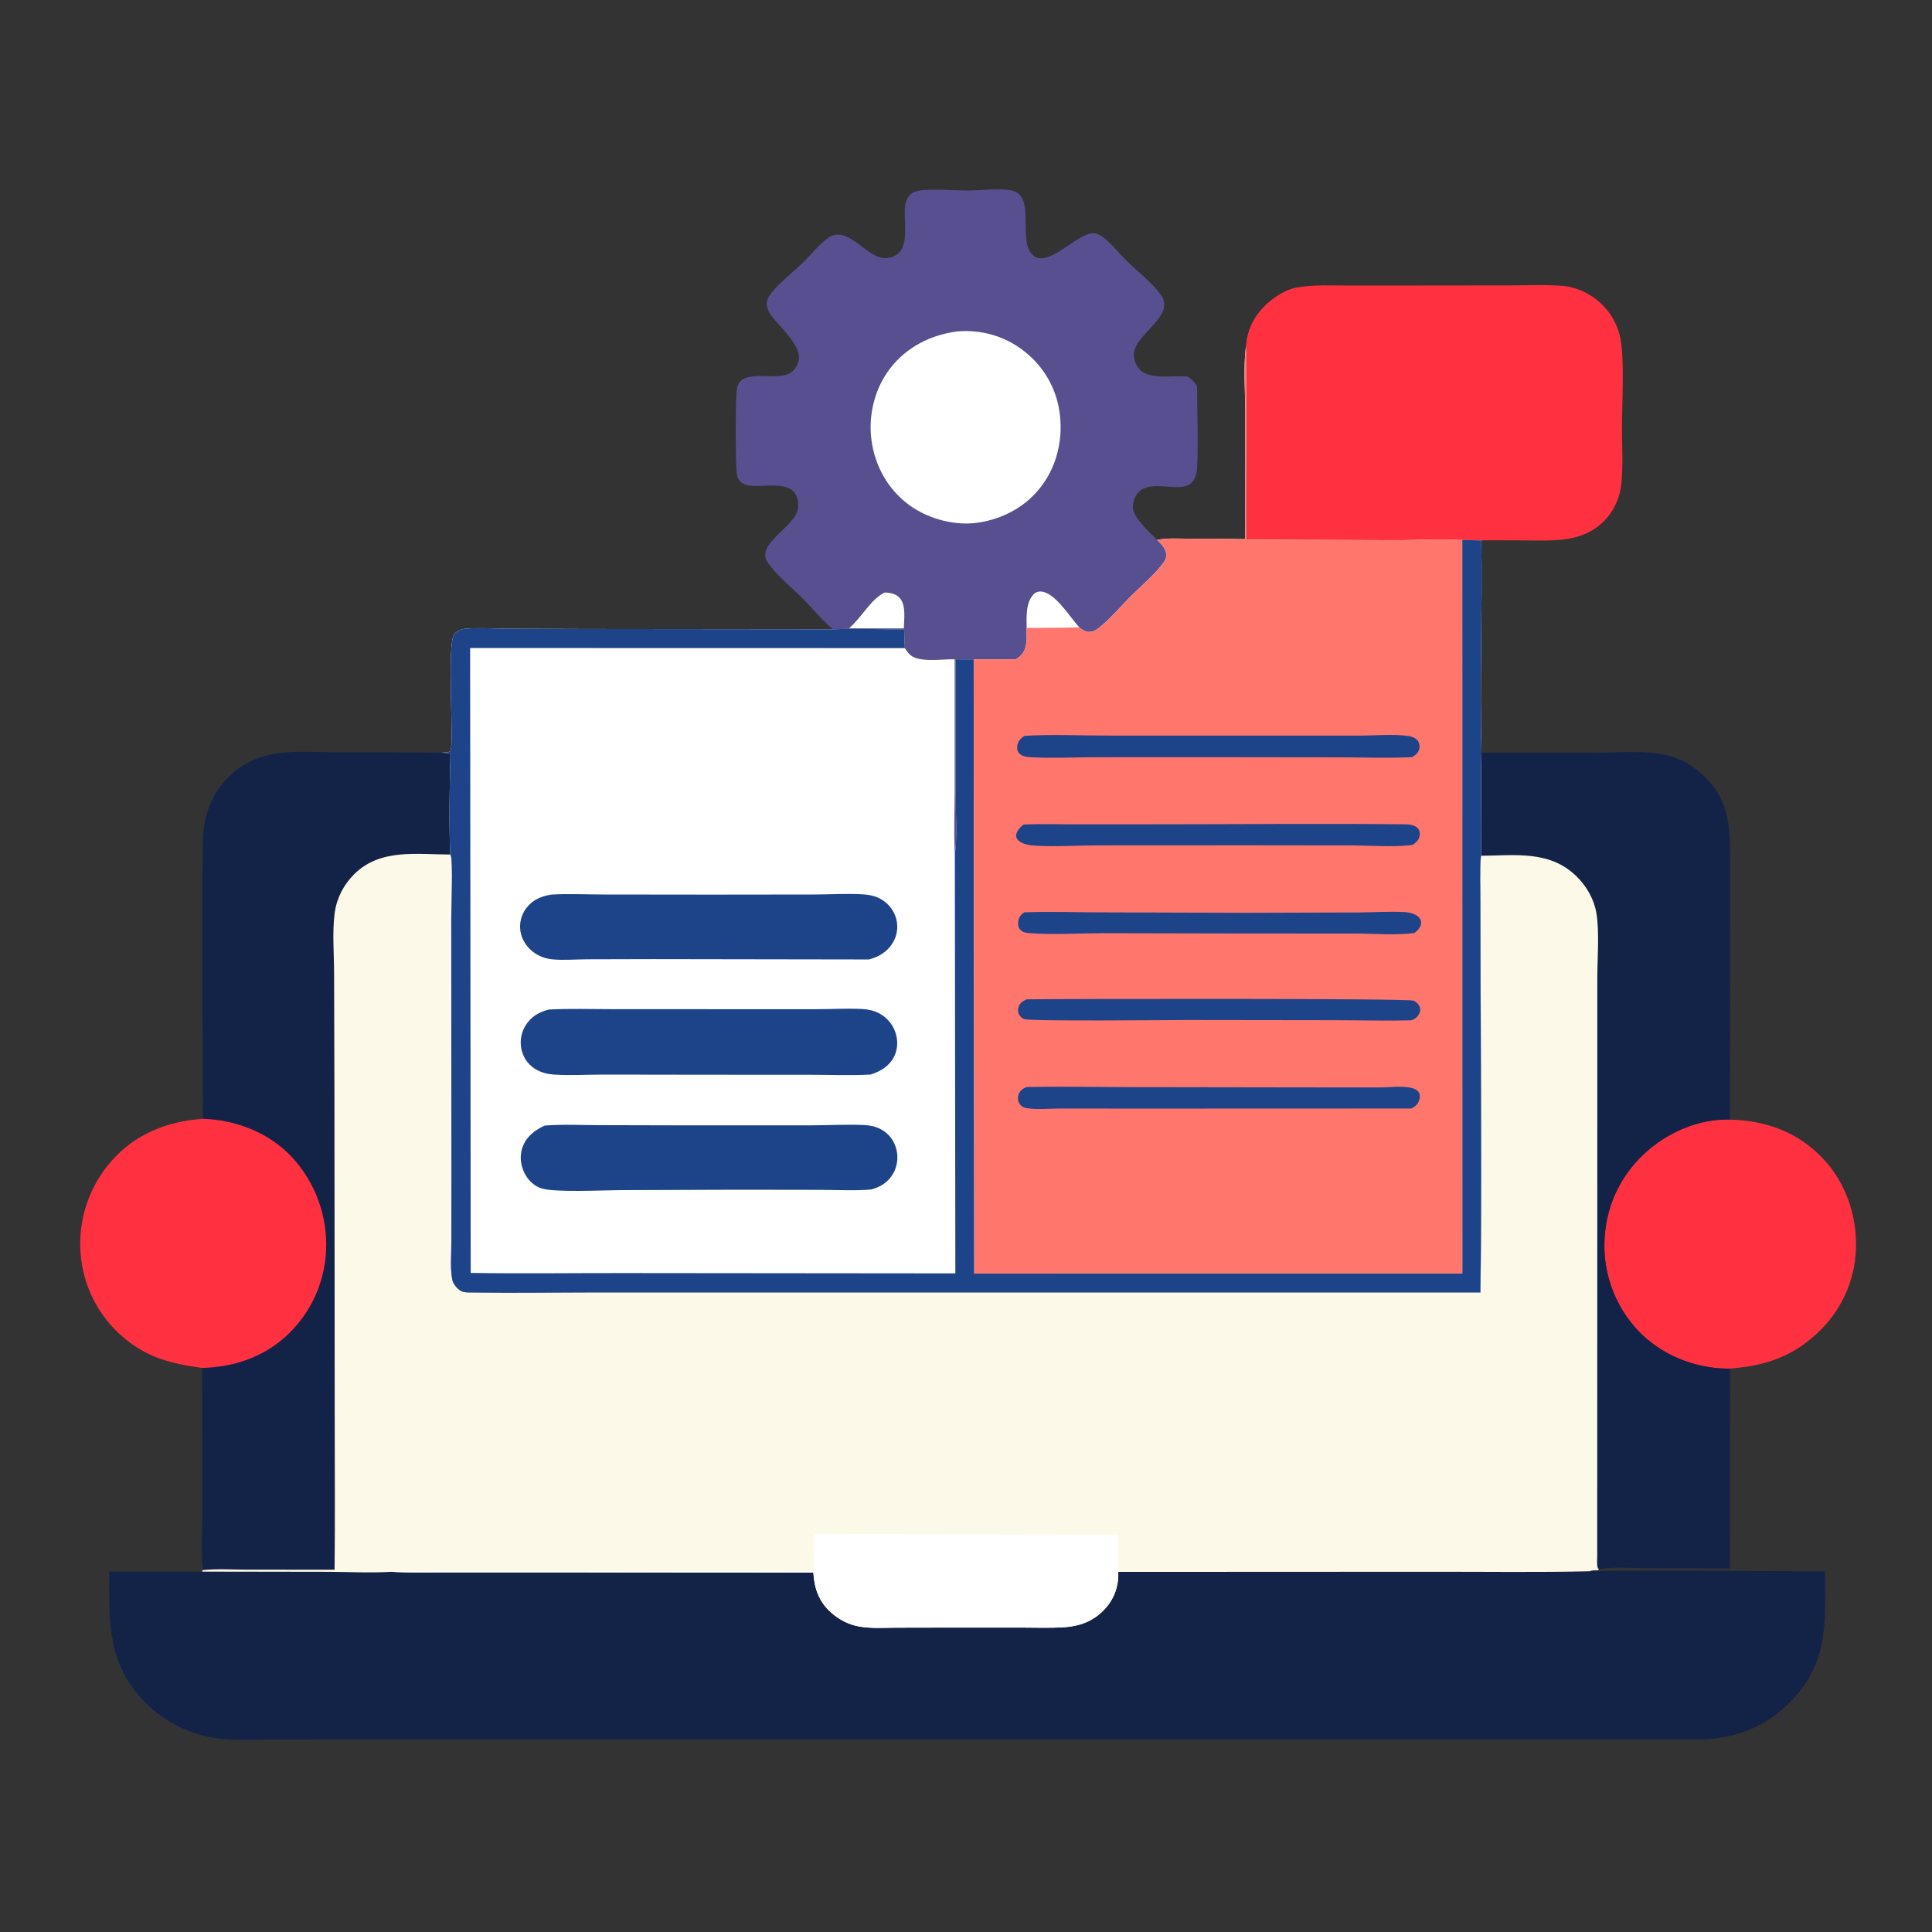
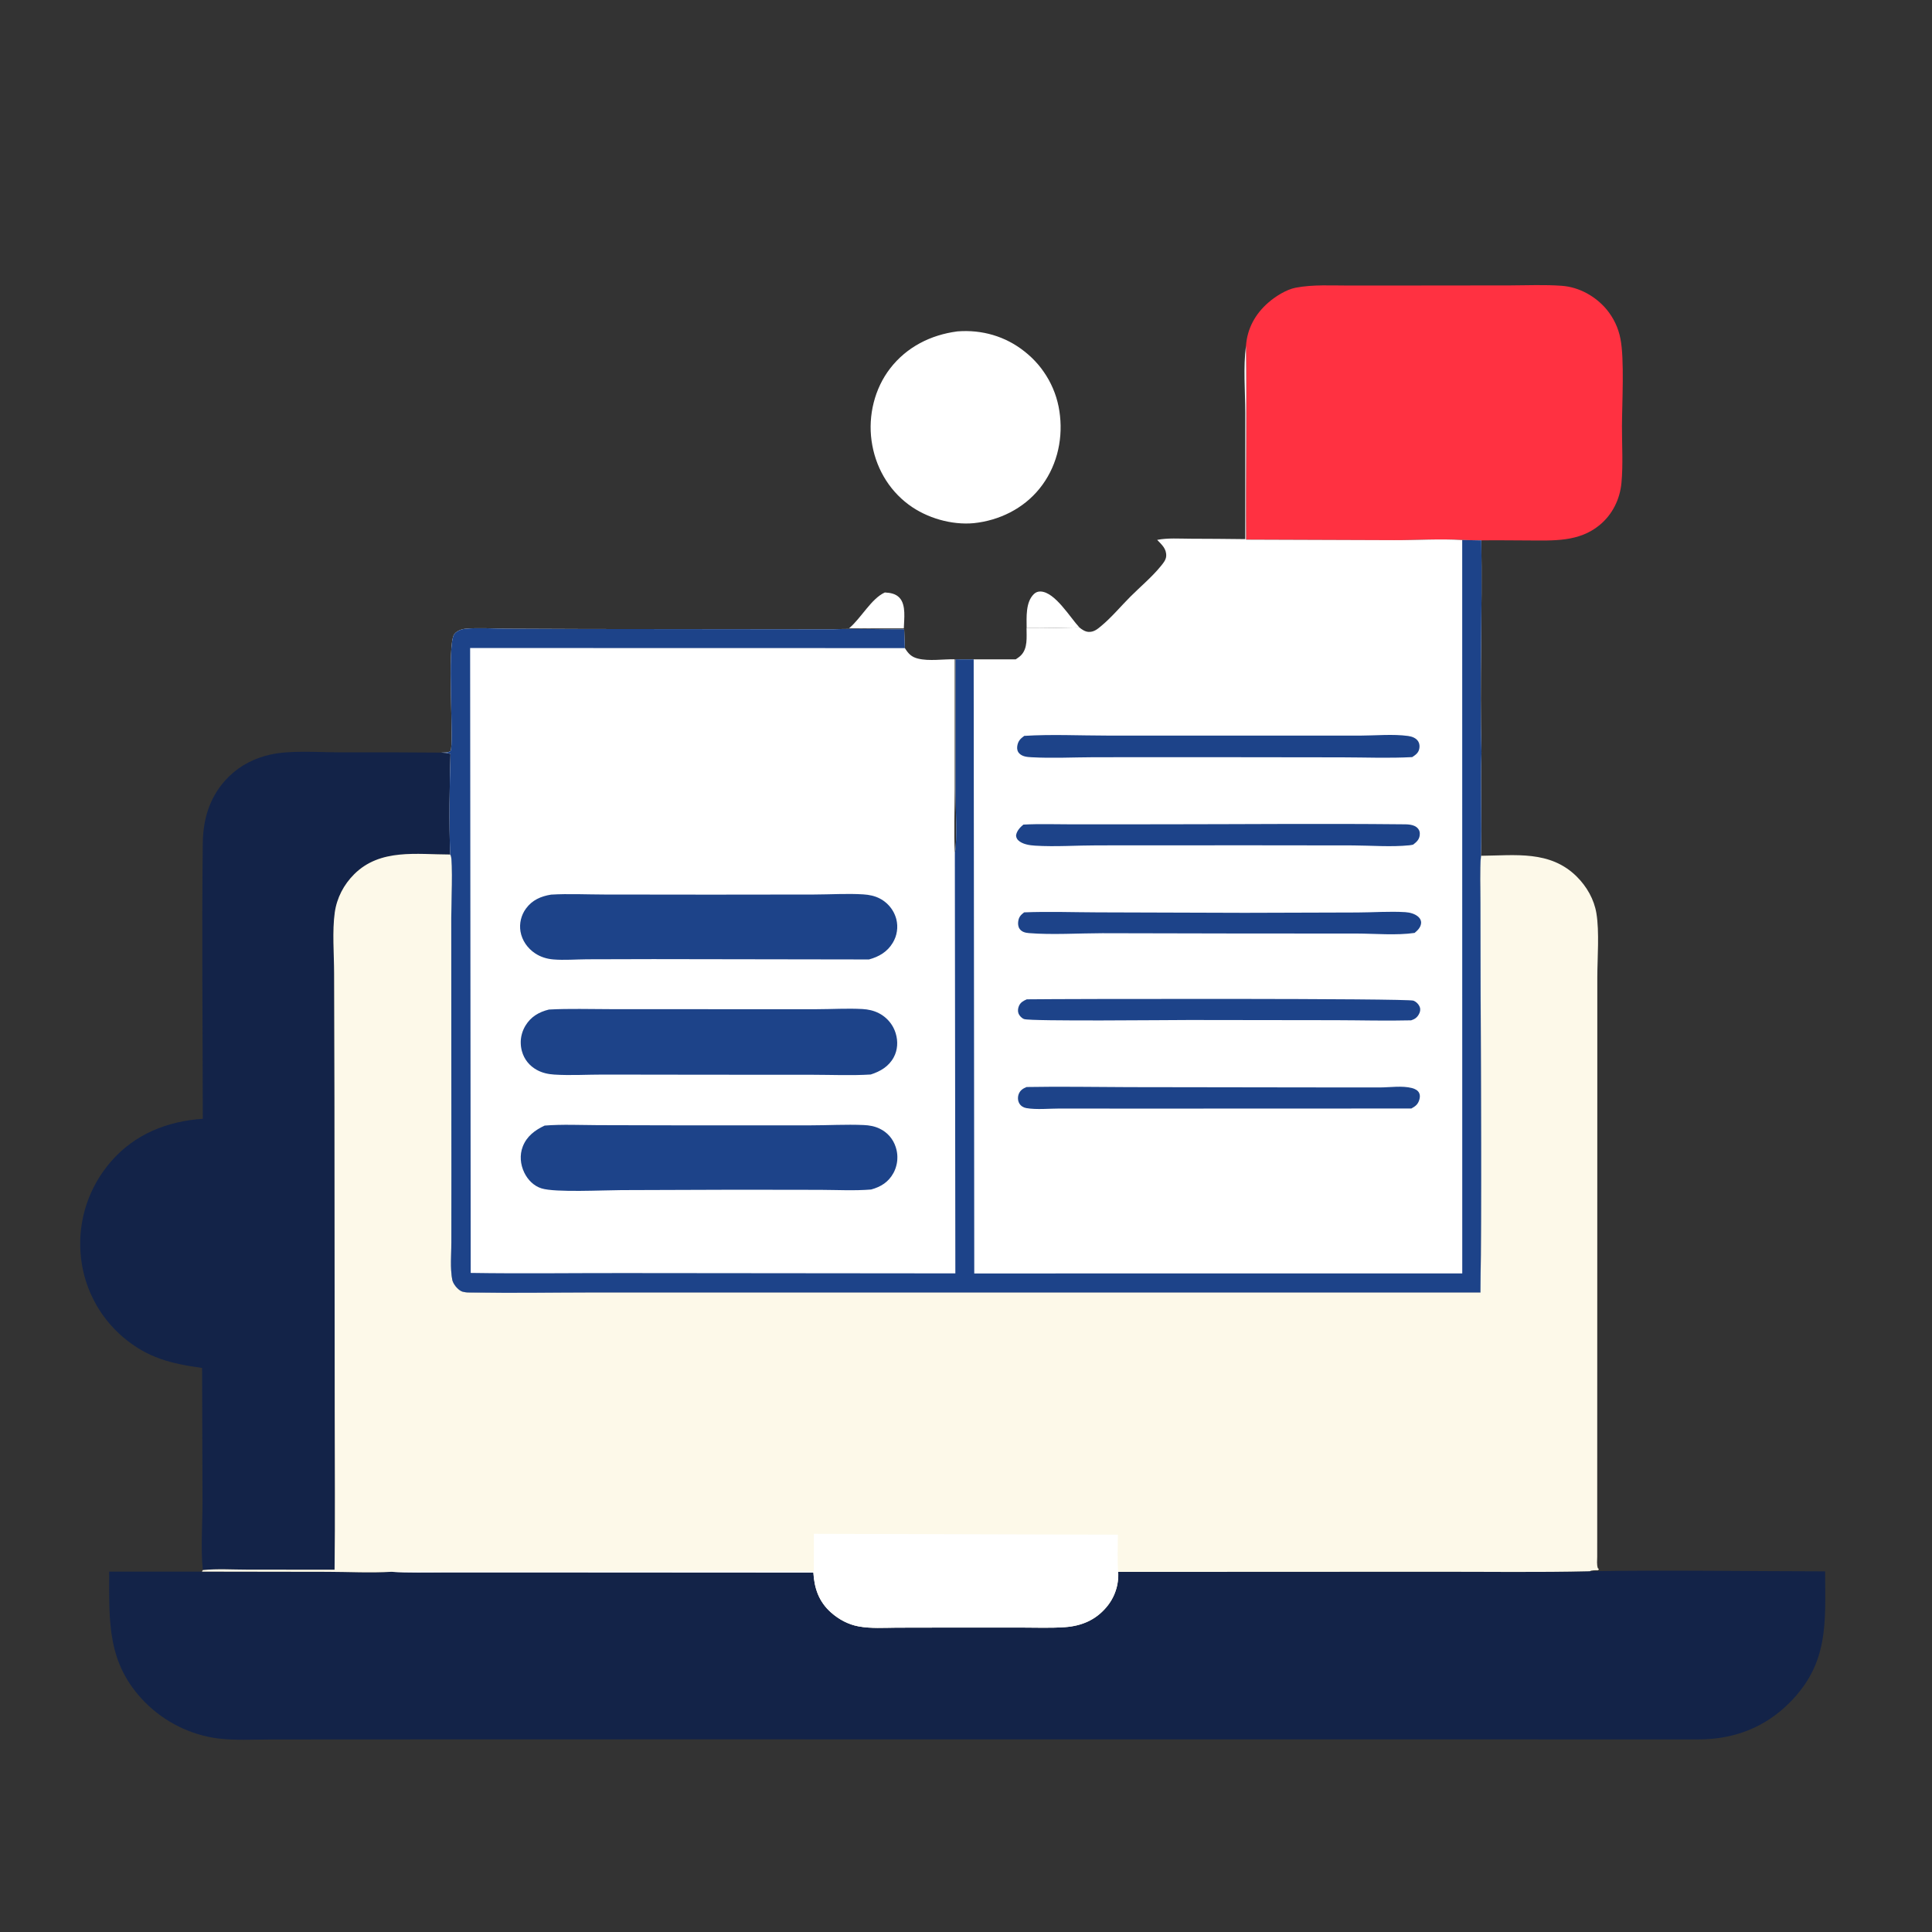
<svg xmlns="http://www.w3.org/2000/svg" width="80" height="80" viewBox="0 0 80 80" fill="none">
  <rect x="0" y="0" width="80" height="80" fill="#333333" stroke="none" />
  <g clip-path="url(#clip0_2062_5307)">
-     <path d="M71.634 46.359C73.146 46.404 74.451 46.876 75.503 47.992C76.434 48.981 76.896 50.359 76.852 51.708C76.849 51.791 76.844 51.874 76.837 51.956C76.831 52.039 76.822 52.121 76.81 52.204C76.799 52.286 76.786 52.368 76.771 52.45C76.756 52.531 76.739 52.612 76.72 52.693C76.701 52.774 76.679 52.854 76.656 52.934C76.633 53.013 76.608 53.093 76.581 53.171C76.553 53.249 76.524 53.327 76.493 53.404C76.462 53.481 76.429 53.557 76.394 53.633C76.359 53.708 76.323 53.782 76.284 53.856C76.246 53.929 76.205 54.002 76.163 54.073C76.121 54.145 76.077 54.215 76.031 54.284C75.986 54.353 75.938 54.422 75.889 54.489C75.84 54.555 75.789 54.621 75.737 54.685C75.684 54.75 75.63 54.813 75.575 54.874C75.519 54.936 75.462 54.996 75.404 55.055C75.345 55.114 75.285 55.171 75.224 55.227C74.163 56.209 73.049 56.556 71.639 56.67C71.599 56.671 71.558 56.672 71.517 56.672C70.147 56.656 68.778 56.096 67.83 55.1C67.773 55.039 67.717 54.977 67.663 54.913C67.608 54.849 67.556 54.785 67.505 54.718C67.454 54.652 67.404 54.585 67.356 54.517C67.308 54.448 67.262 54.378 67.218 54.307C67.174 54.237 67.131 54.165 67.09 54.092C67.049 54.019 67.01 53.945 66.973 53.87C66.935 53.796 66.9 53.72 66.866 53.644C66.833 53.567 66.801 53.49 66.771 53.412C66.741 53.334 66.713 53.255 66.688 53.175C66.662 53.096 66.638 53.016 66.615 52.935C66.594 52.855 66.573 52.773 66.555 52.692C66.537 52.61 66.521 52.528 66.507 52.446C66.493 52.364 66.481 52.281 66.471 52.198C66.461 52.115 66.453 52.032 66.447 51.949C66.441 51.865 66.437 51.782 66.435 51.698C66.433 51.615 66.433 51.531 66.435 51.447C66.471 50.035 67.04 48.758 68.07 47.787C69.011 46.901 70.332 46.32 71.634 46.359Z" fill="#FF3141" />
    <path d="M51.594 14.319C51.645 13.605 51.977 13.001 52.514 12.533C52.812 12.273 53.262 11.988 53.652 11.913C54.376 11.775 55.143 11.825 55.878 11.824L58.732 11.822L62.531 11.818C63.24 11.816 63.97 11.782 64.677 11.835C65.388 11.887 66.069 12.268 66.525 12.812C66.561 12.856 66.595 12.9 66.629 12.946C66.662 12.991 66.694 13.038 66.724 13.086C66.755 13.133 66.784 13.182 66.811 13.231C66.838 13.28 66.864 13.331 66.888 13.382C66.912 13.433 66.935 13.485 66.956 13.537C66.977 13.589 66.996 13.642 67.013 13.696C67.031 13.75 67.047 13.804 67.061 13.858C67.075 13.913 67.088 13.968 67.098 14.024C67.268 14.866 67.166 16.691 67.162 17.637C67.159 18.41 67.213 19.228 67.141 19.996C67.076 20.678 66.767 21.305 66.235 21.743C65.378 22.45 64.317 22.382 63.273 22.379C62.629 22.378 61.983 22.366 61.339 22.376L60.548 22.361C59.618 22.303 58.662 22.369 57.729 22.367L51.598 22.345C51.581 19.67 51.629 16.993 51.594 14.319Z" fill="#FF3141" />
-     <path d="M61.348 31.168L66.017 31.167C66.939 31.167 68.148 31.059 69.027 31.274C69.635 31.423 70.152 31.729 70.596 32.167C71.672 33.229 71.643 34.41 71.643 35.822L71.635 46.359C70.333 46.32 69.011 46.901 68.07 47.787C67.04 48.758 66.471 50.035 66.436 51.447C66.433 51.531 66.433 51.615 66.435 51.698C66.437 51.782 66.441 51.865 66.447 51.949C66.453 52.032 66.461 52.115 66.471 52.198C66.481 52.281 66.493 52.364 66.507 52.446C66.521 52.528 66.537 52.61 66.556 52.692C66.574 52.774 66.594 52.855 66.616 52.935C66.638 53.016 66.662 53.096 66.688 53.175C66.714 53.255 66.742 53.334 66.772 53.412C66.801 53.49 66.833 53.567 66.867 53.644C66.9 53.72 66.936 53.796 66.973 53.87C67.01 53.945 67.049 54.019 67.09 54.092C67.131 54.165 67.174 54.237 67.218 54.307C67.263 54.378 67.309 54.448 67.357 54.517C67.404 54.585 67.454 54.652 67.505 54.718C67.556 54.785 67.609 54.849 67.663 54.913C67.717 54.977 67.773 55.039 67.83 55.1C68.778 56.096 70.148 56.656 71.517 56.672C71.558 56.672 71.599 56.671 71.64 56.67L71.63 64.945L68.103 64.935C67.494 64.934 66.806 64.871 66.209 64.977L66.163 64.935C66.112 64.779 66.136 64.615 66.137 64.452L66.141 45.648L66.141 40.476C66.143 39.672 66.231 38.585 66.104 37.819C66.008 37.24 65.704 36.709 65.29 36.298C64.188 35.202 62.745 35.422 61.324 35.436C61.372 34.015 61.299 32.589 61.348 31.168Z" fill="#132348" />
    <path d="M8.398 46.327C8.395 42.52 8.351 38.708 8.397 34.902C8.41 33.842 8.725 32.88 9.503 32.132C9.971 31.681 10.563 31.386 11.194 31.246C12.035 31.058 13.148 31.152 14.018 31.152C15.434 31.148 16.849 31.152 18.264 31.164C18.392 31.172 18.537 31.168 18.656 31.221C18.616 32.6 18.596 34.005 18.642 35.384C17.258 35.383 15.744 35.127 14.668 36.197C14.231 36.632 13.946 37.179 13.86 37.791C13.753 38.554 13.832 39.512 13.835 40.3L13.848 45.501L13.859 58.586C13.859 60.723 13.879 62.862 13.853 64.999L10.243 64.996C9.638 64.996 8.999 64.953 8.398 65.014C8.308 64.122 8.385 63.113 8.385 62.212L8.369 56.644C7.094 56.468 6.111 56.232 5.097 55.37C5.033 55.316 4.971 55.26 4.91 55.203C4.848 55.145 4.789 55.086 4.731 55.025C4.673 54.965 4.616 54.903 4.561 54.84C4.506 54.776 4.452 54.712 4.401 54.646C4.349 54.58 4.299 54.512 4.25 54.444C4.202 54.375 4.155 54.306 4.11 54.235C4.065 54.164 4.022 54.092 3.98 54.019C3.939 53.946 3.899 53.872 3.862 53.797C3.824 53.722 3.788 53.647 3.754 53.57C3.72 53.493 3.688 53.416 3.658 53.337C3.628 53.259 3.6 53.18 3.574 53.1C3.547 53.02 3.523 52.94 3.501 52.859C3.479 52.778 3.459 52.697 3.441 52.615C3.423 52.533 3.407 52.45 3.393 52.368C3.379 52.285 3.367 52.202 3.357 52.118C3.347 52.035 3.339 51.952 3.334 51.868C3.327 51.783 3.323 51.698 3.322 51.613C3.32 51.528 3.32 51.443 3.322 51.358C3.325 51.273 3.329 51.188 3.335 51.103C3.342 51.018 3.351 50.933 3.361 50.849C3.372 50.764 3.385 50.68 3.4 50.596C3.414 50.513 3.431 50.429 3.45 50.346C3.469 50.263 3.49 50.181 3.513 50.099C3.536 50.017 3.561 49.935 3.588 49.855C3.615 49.774 3.644 49.694 3.675 49.615C3.706 49.535 3.739 49.457 3.774 49.379C3.809 49.302 3.846 49.225 3.885 49.149C3.923 49.073 3.964 48.998 4.006 48.925C4.048 48.851 4.093 48.778 4.139 48.706C4.185 48.635 4.232 48.564 4.282 48.495C4.331 48.426 4.382 48.358 4.435 48.291C4.488 48.224 4.542 48.159 4.598 48.094C5.58 46.961 6.924 46.426 8.398 46.327Z" fill="#132348" />
-     <path d="M8.398 46.327C9.775 46.371 11.138 46.899 12.091 47.917C12.15 47.981 12.208 48.047 12.265 48.115C12.321 48.182 12.376 48.251 12.428 48.321C12.481 48.391 12.533 48.462 12.582 48.534C12.631 48.607 12.679 48.681 12.725 48.755C12.771 48.83 12.814 48.906 12.856 48.983C12.898 49.06 12.938 49.138 12.977 49.217C13.015 49.297 13.051 49.376 13.085 49.457C13.119 49.538 13.152 49.62 13.182 49.702C13.212 49.784 13.24 49.867 13.266 49.951C13.292 50.035 13.316 50.12 13.338 50.204C13.36 50.289 13.38 50.375 13.398 50.461C13.415 50.547 13.431 50.633 13.444 50.72C13.458 50.807 13.469 50.894 13.478 50.981C13.487 51.068 13.494 51.156 13.499 51.243C13.504 51.331 13.506 51.419 13.507 51.506C13.507 51.594 13.506 51.682 13.502 51.769C13.498 51.853 13.493 51.937 13.485 52.021C13.477 52.105 13.468 52.188 13.456 52.271C13.444 52.354 13.431 52.437 13.415 52.52C13.399 52.602 13.381 52.684 13.361 52.766C13.341 52.848 13.319 52.929 13.296 53.009C13.272 53.09 13.246 53.17 13.218 53.249C13.19 53.328 13.161 53.407 13.129 53.485C13.097 53.562 13.063 53.639 13.028 53.716C12.992 53.792 12.955 53.867 12.916 53.941C12.877 54.016 12.836 54.089 12.793 54.161C12.75 54.233 12.706 54.305 12.659 54.375C12.613 54.445 12.565 54.514 12.515 54.581C12.465 54.649 12.414 54.716 12.361 54.781C12.308 54.846 12.253 54.91 12.197 54.972C12.141 55.035 12.083 55.096 12.024 55.156C11.965 55.215 11.904 55.273 11.842 55.33C10.873 56.213 9.661 56.607 8.369 56.644C7.094 56.468 6.111 56.232 5.097 55.37C5.033 55.316 4.971 55.26 4.91 55.203C4.848 55.145 4.789 55.086 4.731 55.025C4.673 54.965 4.616 54.903 4.561 54.84C4.506 54.776 4.452 54.712 4.401 54.646C4.349 54.58 4.299 54.512 4.25 54.444C4.202 54.375 4.155 54.306 4.11 54.235C4.065 54.164 4.022 54.092 3.98 54.019C3.939 53.946 3.899 53.872 3.862 53.797C3.824 53.722 3.788 53.646 3.754 53.57C3.72 53.493 3.688 53.415 3.658 53.337C3.628 53.259 3.6 53.18 3.574 53.1C3.547 53.02 3.523 52.94 3.501 52.859C3.479 52.778 3.459 52.697 3.441 52.615C3.423 52.533 3.407 52.45 3.393 52.368C3.379 52.285 3.367 52.202 3.357 52.118C3.347 52.035 3.339 51.952 3.334 51.868C3.327 51.783 3.323 51.698 3.322 51.613C3.32 51.528 3.32 51.443 3.322 51.358C3.325 51.273 3.329 51.188 3.335 51.103C3.342 51.018 3.351 50.933 3.361 50.849C3.372 50.764 3.385 50.68 3.4 50.596C3.414 50.512 3.431 50.429 3.45 50.346C3.469 50.263 3.49 50.181 3.513 50.099C3.536 50.017 3.561 49.935 3.588 49.855C3.615 49.774 3.644 49.694 3.675 49.615C3.706 49.535 3.739 49.457 3.774 49.379C3.809 49.302 3.846 49.225 3.885 49.149C3.923 49.073 3.964 48.998 4.006 48.925C4.048 48.851 4.093 48.778 4.139 48.706C4.185 48.635 4.232 48.564 4.282 48.495C4.331 48.425 4.382 48.358 4.435 48.291C4.488 48.224 4.542 48.158 4.598 48.094C5.58 46.961 6.924 46.426 8.398 46.327Z" fill="#FF3141" />
-     <path d="M34.491 26.057C34.043 25.684 33.665 25.215 33.256 24.8C32.784 24.321 32.166 23.839 31.787 23.286C31.267 22.527 32.912 21.821 33.04 21.074C33.078 20.859 33.035 20.576 32.9 20.399C32.545 19.933 31.582 20.179 31.058 20.109C30.883 20.086 30.707 20.026 30.602 19.875C30.546 19.795 30.519 19.703 30.507 19.606C30.454 19.17 30.443 16.389 30.52 16.058C30.72 15.196 32.168 15.831 32.75 15.427C32.922 15.308 33.042 15.104 33.076 14.898C33.174 14.297 32.293 13.543 31.954 13.088C31.834 12.926 31.71 12.697 31.755 12.487C31.788 12.329 31.89 12.188 31.993 12.066C32.356 11.634 32.843 11.269 33.249 10.874C33.59 10.544 33.91 10.118 34.298 9.846C35.056 9.315 35.794 10.548 36.526 10.676C36.747 10.714 36.991 10.658 37.168 10.517C37.664 10.123 37.403 9.11 37.478 8.541C37.505 8.335 37.577 8.136 37.753 8.011C37.902 7.906 38.099 7.879 38.276 7.867C38.856 7.826 39.468 7.889 40.052 7.889C40.578 7.889 41.364 7.785 41.856 7.879C42.9 8.079 42.173 9.809 42.688 10.477C43.319 11.297 44.635 9.532 45.357 9.665C45.499 9.692 45.638 9.788 45.748 9.877C46.065 10.132 46.324 10.476 46.612 10.762C47.08 11.227 47.693 11.681 48.072 12.215C48.679 13.069 47.08 13.779 46.958 14.593C46.923 14.828 47.012 15.077 47.16 15.26C47.56 15.758 48.591 15.53 49.17 15.593C49.356 15.704 49.452 15.808 49.567 15.991C49.571 17.101 49.623 18.235 49.57 19.343C49.497 20.875 47.868 19.667 47.148 20.375C46.989 20.531 46.903 20.8 46.91 21.019C46.923 21.432 47.623 22.072 47.919 22.355C48.111 22.558 48.306 22.718 48.292 23.023C48.285 23.187 48.16 23.331 48.06 23.453C47.695 23.899 47.222 24.294 46.813 24.702C46.411 25.104 46.034 25.561 45.598 25.923C45.442 26.054 45.292 26.177 45.076 26.165C44.931 26.157 44.802 26.066 44.693 25.979C43.966 25.991 43.236 26.017 42.509 26.006C42.508 26.383 42.565 26.843 42.279 27.135C42.215 27.2 42.137 27.251 42.062 27.302L40.32 27.302L39.571 27.301L39.571 32.853C39.572 33.484 39.649 34.762 39.54 35.333C39.494 34.457 39.534 33.557 39.535 32.679L39.535 27.3C39.05 27.289 38.477 27.387 38.01 27.27C37.74 27.203 37.615 27.067 37.472 26.837L37.442 26.058C36.46 26.063 35.471 26.021 34.491 26.057Z" fill="#584F90" />
-     <path d="M42.511 26.007C42.509 25.561 42.463 24.935 42.811 24.599C42.889 24.523 42.981 24.489 43.089 24.493C43.687 24.515 44.305 25.563 44.694 25.979C43.967 25.992 43.238 26.017 42.511 26.007Z" fill="white" />
+     <path d="M42.511 26.007C42.509 25.561 42.463 24.935 42.811 24.599C42.889 24.523 42.981 24.489 43.089 24.493C43.687 24.515 44.305 25.563 44.694 25.979C43.967 25.992 43.238 26.017 42.511 26.007" fill="white" />
    <path d="M36.639 24.533C36.862 24.545 37.09 24.581 37.249 24.755C37.526 25.056 37.435 25.639 37.425 26.02L35.995 26.02L35.16 26.014C35.657 25.599 36.077 24.786 36.639 24.533Z" fill="white" />
    <path d="M39.632 13.724C39.64 13.723 39.648 13.721 39.656 13.721C40.661 13.645 41.634 13.924 42.425 14.555C42.476 14.595 42.526 14.636 42.575 14.679C42.624 14.722 42.672 14.765 42.719 14.81C42.766 14.855 42.812 14.902 42.857 14.949C42.901 14.996 42.945 15.045 42.987 15.094C43.029 15.144 43.07 15.194 43.11 15.246C43.149 15.298 43.187 15.35 43.224 15.404C43.261 15.457 43.297 15.512 43.331 15.567C43.365 15.622 43.398 15.678 43.43 15.735C43.461 15.792 43.491 15.85 43.52 15.909C43.548 15.967 43.575 16.026 43.601 16.086C43.626 16.146 43.65 16.206 43.673 16.267C43.695 16.328 43.716 16.39 43.736 16.452C43.755 16.514 43.773 16.577 43.789 16.64C43.805 16.703 43.82 16.766 43.833 16.83C43.846 16.893 43.858 16.957 43.867 17.022C43.877 17.086 43.885 17.151 43.892 17.215C44.01 18.293 43.729 19.387 43.043 20.234C42.371 21.065 41.377 21.552 40.322 21.663C39.401 21.748 38.374 21.45 37.632 20.9C36.77 20.262 36.235 19.305 36.089 18.248C35.944 17.202 36.213 16.089 36.863 15.25C37.546 14.368 38.538 13.868 39.632 13.724Z" fill="white" />
    <path d="M65.832 65.062C69.076 65.008 72.329 65.063 75.574 65.067C75.582 67.199 75.734 68.879 74.087 70.52C73.059 71.545 71.781 72.023 70.342 72.025L27.553 72.022L15.021 72.025L11.202 72.028C10.49 72.028 9.741 72.073 9.034 71.987C8.963 71.977 8.892 71.967 8.822 71.955C8.751 71.942 8.681 71.929 8.611 71.914C8.541 71.899 8.471 71.882 8.402 71.865C8.333 71.847 8.264 71.827 8.195 71.807C8.127 71.786 8.059 71.764 7.991 71.74C7.924 71.717 7.857 71.692 7.79 71.665C7.723 71.639 7.657 71.612 7.592 71.582C7.527 71.553 7.462 71.523 7.398 71.491C7.334 71.46 7.27 71.427 7.207 71.392C7.145 71.358 7.083 71.322 7.021 71.285C6.96 71.249 6.899 71.21 6.84 71.171C6.78 71.132 6.721 71.091 6.663 71.049C6.605 71.007 6.548 70.965 6.491 70.92C6.435 70.876 6.38 70.831 6.325 70.784C6.271 70.738 6.217 70.69 6.165 70.642C6.112 70.593 6.061 70.543 6.011 70.493C4.422 68.89 4.521 67.153 4.521 65.078L8.364 65.077L13.559 65.085C14.435 65.087 15.337 65.137 16.21 65.085C16.927 65.124 17.653 65.106 18.37 65.107L22.299 65.107L33.682 65.114C33.721 65.769 33.909 66.323 34.416 66.772C34.738 67.058 35.129 67.267 35.553 67.345C36.067 67.44 36.612 67.401 37.133 67.398L39.218 67.394L42.303 67.394C42.898 67.394 43.509 67.419 44.103 67.376C44.78 67.328 45.358 67.086 45.803 66.565C45.825 66.54 45.846 66.514 45.867 66.488C45.888 66.462 45.907 66.435 45.927 66.408C45.946 66.38 45.965 66.353 45.982 66.325C46 66.297 46.018 66.268 46.034 66.239C46.051 66.21 46.067 66.181 46.082 66.152C46.097 66.122 46.111 66.092 46.125 66.062C46.139 66.031 46.152 66.001 46.164 65.97C46.176 65.939 46.187 65.907 46.198 65.876C46.209 65.844 46.219 65.812 46.228 65.78C46.237 65.748 46.245 65.716 46.253 65.684C46.261 65.651 46.267 65.619 46.273 65.586C46.279 65.553 46.285 65.52 46.289 65.487C46.293 65.454 46.297 65.421 46.3 65.388C46.303 65.355 46.304 65.322 46.306 65.288C46.307 65.255 46.307 65.222 46.307 65.189C46.306 65.155 46.305 65.122 46.303 65.089L59.404 65.083C61.544 65.08 63.692 65.113 65.832 65.062Z" fill="#132348" />
    <path d="M13.854 64.999C13.88 62.862 13.86 60.723 13.86 58.586L13.849 45.501L13.835 40.3C13.833 39.512 13.754 38.554 13.861 37.791C13.947 37.179 14.232 36.632 14.669 36.197C15.745 35.127 17.259 35.383 18.643 35.384C18.651 35.396 18.66 35.407 18.666 35.42C18.765 35.626 18.689 37.613 18.688 37.998L18.694 48.585L18.692 51.462C18.692 51.944 18.639 52.509 18.728 52.982C18.761 53.161 18.939 53.379 19.099 53.462C19.236 53.532 19.499 53.518 19.651 53.521C21.244 53.548 22.843 53.519 24.437 53.517L33.21 53.516L61.303 53.516C61.358 49.42 61.322 45.317 61.312 41.221L61.303 37.384C61.304 36.741 61.268 36.075 61.324 35.436C62.745 35.423 64.188 35.202 65.29 36.298C65.704 36.709 66.009 37.24 66.104 37.819C66.231 38.585 66.143 39.672 66.141 40.476L66.141 45.648L66.137 64.453C66.136 64.615 66.112 64.779 66.163 64.935L66.209 64.977L66.174 65.02C66.076 65.025 65.911 65.012 65.831 65.062C63.691 65.113 61.543 65.08 59.403 65.083L46.302 65.089C46.304 65.122 46.306 65.155 46.306 65.189C46.306 65.222 46.306 65.255 46.305 65.289C46.304 65.322 46.302 65.355 46.299 65.388C46.296 65.421 46.292 65.454 46.288 65.487C46.284 65.52 46.278 65.553 46.272 65.586C46.266 65.619 46.26 65.651 46.252 65.684C46.245 65.716 46.236 65.749 46.227 65.781C46.218 65.813 46.208 65.844 46.197 65.876C46.187 65.907 46.175 65.939 46.163 65.97C46.151 66.001 46.138 66.031 46.124 66.062C46.11 66.092 46.096 66.122 46.081 66.152C46.066 66.181 46.05 66.211 46.033 66.24C46.017 66.269 46 66.297 45.982 66.325C45.964 66.353 45.945 66.381 45.926 66.408C45.907 66.435 45.887 66.462 45.866 66.488C45.846 66.514 45.824 66.54 45.803 66.565C45.358 67.086 44.779 67.328 44.102 67.377C43.508 67.419 42.898 67.394 42.302 67.394L39.217 67.394L37.132 67.398C36.611 67.401 36.066 67.44 35.552 67.345C35.128 67.267 34.737 67.058 34.415 66.772C33.908 66.323 33.72 65.769 33.681 65.114L22.298 65.107L18.37 65.108C17.652 65.106 16.926 65.125 16.209 65.085C15.336 65.137 14.435 65.087 13.559 65.085L8.363 65.077L8.399 65.014C8.999 64.953 9.639 64.996 10.244 64.996L13.854 64.999Z" fill="#FDF9E9" />
    <path d="M33.702 63.512L46.288 63.548C46.286 64.058 46.263 64.581 46.3 65.089C46.302 65.122 46.303 65.155 46.303 65.189C46.304 65.222 46.304 65.255 46.302 65.288C46.301 65.322 46.299 65.355 46.296 65.388C46.294 65.421 46.29 65.454 46.285 65.487C46.281 65.52 46.276 65.553 46.27 65.586C46.264 65.619 46.257 65.651 46.25 65.684C46.242 65.716 46.234 65.748 46.224 65.781C46.215 65.812 46.205 65.844 46.195 65.876C46.184 65.907 46.173 65.939 46.16 65.97C46.148 66.001 46.135 66.031 46.122 66.062C46.108 66.092 46.093 66.122 46.078 66.152C46.063 66.181 46.047 66.211 46.031 66.24C46.014 66.268 45.997 66.297 45.979 66.325C45.961 66.353 45.943 66.381 45.923 66.408C45.904 66.435 45.884 66.462 45.864 66.488C45.843 66.514 45.822 66.54 45.8 66.565C45.355 67.086 44.776 67.328 44.099 67.377C43.505 67.419 42.895 67.394 42.299 67.394L39.214 67.394L37.129 67.398C36.608 67.401 36.064 67.44 35.55 67.345C35.126 67.267 34.734 67.058 34.412 66.772C33.905 66.323 33.717 65.769 33.679 65.114L22.295 65.107L18.367 65.107C17.649 65.106 16.924 65.124 16.207 65.085C16.936 65.024 17.697 65.065 18.429 65.066L22.458 65.068C26.202 65.068 29.954 65.012 33.698 65.073L33.702 63.512Z" fill="white" />
    <path d="M51.563 22.324L51.564 17.099C51.563 16.197 51.477 15.21 51.593 14.319C51.628 16.993 51.58 19.67 51.597 22.345L57.728 22.367C58.661 22.369 59.617 22.303 60.547 22.361L61.338 22.376C61.385 25.305 61.265 28.24 61.345 31.168C61.296 32.589 61.369 34.015 61.321 35.436C61.265 36.075 61.301 36.741 61.3 37.384L61.309 41.221C61.319 45.317 61.355 49.42 61.3 53.516L33.207 53.516L24.434 53.517C22.84 53.519 21.241 53.548 19.648 53.52C19.496 53.518 19.233 53.532 19.096 53.462C18.936 53.379 18.758 53.161 18.725 52.982C18.636 52.509 18.689 51.944 18.689 51.462L18.691 48.585L18.685 37.998C18.686 37.613 18.762 35.626 18.663 35.42C18.657 35.407 18.648 35.396 18.64 35.384C18.593 34.005 18.614 32.6 18.654 31.221C18.535 31.168 18.39 31.172 18.262 31.164C18.352 31.159 18.466 31.163 18.555 31.143C18.561 31.142 18.641 31.116 18.653 31.1C18.816 30.882 18.485 26.656 18.815 26.253C18.924 26.12 19.106 26.051 19.271 26.035C19.815 25.985 20.395 26.029 20.945 26.033L24.229 26.046L34.489 26.057C35.469 26.021 36.458 26.063 37.44 26.058L37.469 26.837C37.613 27.067 37.738 27.203 38.008 27.27C38.475 27.387 39.048 27.289 39.533 27.3L39.533 32.679C39.532 33.557 39.492 34.457 39.538 35.333C39.647 34.762 39.569 33.484 39.569 32.853L39.569 27.301L40.318 27.303L42.06 27.302C42.135 27.251 42.213 27.2 42.277 27.135C42.563 26.843 42.506 26.383 42.507 26.006C43.234 26.017 43.964 25.992 44.691 25.979C44.8 26.067 44.928 26.157 45.074 26.165C45.29 26.177 45.44 26.054 45.596 25.923C46.032 25.561 46.409 25.104 46.811 24.702C47.22 24.294 47.693 23.899 48.058 23.453C48.158 23.331 48.282 23.187 48.29 23.023C48.303 22.718 48.109 22.558 47.916 22.355C48.352 22.269 48.839 22.306 49.282 22.307C50.043 22.309 50.803 22.314 51.563 22.324Z" fill="white" />
    <path d="M22.821 37.044C23.543 37.001 24.291 37.039 25.016 37.04L29.448 37.045L33.715 37.04C34.383 37.039 35.079 36.992 35.745 37.034C35.987 37.049 36.227 37.096 36.442 37.212C36.463 37.222 36.483 37.234 36.503 37.246C36.523 37.258 36.542 37.27 36.561 37.283C36.581 37.296 36.599 37.309 36.618 37.323C36.636 37.337 36.655 37.352 36.672 37.367C36.69 37.381 36.708 37.397 36.725 37.412C36.742 37.428 36.758 37.444 36.774 37.461C36.791 37.477 36.806 37.494 36.822 37.512C36.837 37.529 36.852 37.547 36.866 37.565C36.881 37.583 36.895 37.602 36.908 37.62C36.921 37.639 36.934 37.659 36.947 37.678C36.959 37.698 36.971 37.717 36.983 37.738C36.994 37.758 37.005 37.778 37.016 37.799C37.026 37.819 37.036 37.84 37.045 37.862C37.054 37.883 37.063 37.904 37.071 37.926C37.08 37.948 37.087 37.969 37.094 37.992C37.102 38.014 37.108 38.036 37.114 38.058C37.124 38.099 37.133 38.141 37.139 38.183C37.146 38.225 37.15 38.267 37.152 38.31C37.154 38.352 37.154 38.395 37.152 38.437C37.15 38.48 37.146 38.522 37.139 38.564C37.133 38.606 37.125 38.648 37.114 38.689C37.104 38.73 37.091 38.771 37.077 38.811C37.062 38.851 37.046 38.89 37.027 38.928C37.009 38.967 36.989 39.004 36.967 39.04C36.741 39.416 36.395 39.617 35.982 39.729L27.055 39.715L24.307 39.722C23.849 39.725 23.366 39.766 22.911 39.728C22.641 39.706 22.381 39.625 22.155 39.474C21.844 39.267 21.615 38.941 21.552 38.57C21.545 38.529 21.541 38.487 21.538 38.446C21.535 38.404 21.535 38.362 21.536 38.321C21.537 38.279 21.541 38.237 21.547 38.196C21.552 38.154 21.56 38.113 21.57 38.073C21.579 38.032 21.591 37.992 21.605 37.953C21.619 37.913 21.634 37.874 21.652 37.837C21.67 37.799 21.689 37.762 21.71 37.726C21.732 37.69 21.755 37.655 21.78 37.621C22.038 37.267 22.401 37.111 22.821 37.044Z" fill="#1D4389" />
    <path d="M22.553 46.608C23.279 46.55 24.029 46.587 24.758 46.59L28.48 46.599L33.546 46.598C34.281 46.598 35.029 46.553 35.762 46.585C35.994 46.595 36.216 46.633 36.427 46.736C36.466 46.754 36.503 46.774 36.54 46.797C36.577 46.819 36.612 46.843 36.646 46.869C36.68 46.895 36.713 46.922 36.744 46.951C36.776 46.98 36.806 47.011 36.834 47.043C36.862 47.075 36.889 47.109 36.913 47.144C36.938 47.179 36.961 47.215 36.982 47.252C37.003 47.289 37.023 47.328 37.04 47.367C37.057 47.406 37.072 47.446 37.086 47.487C37.093 47.509 37.1 47.531 37.106 47.553C37.113 47.576 37.118 47.599 37.124 47.621C37.129 47.644 37.133 47.667 37.138 47.69C37.142 47.713 37.145 47.736 37.148 47.759C37.151 47.782 37.153 47.805 37.155 47.828C37.156 47.852 37.157 47.875 37.158 47.898C37.158 47.922 37.158 47.945 37.157 47.968C37.157 47.992 37.156 48.015 37.154 48.038C37.152 48.061 37.149 48.084 37.146 48.108C37.143 48.131 37.139 48.154 37.135 48.177C37.131 48.2 37.126 48.222 37.12 48.245C37.115 48.268 37.109 48.29 37.102 48.312C37.096 48.335 37.089 48.357 37.081 48.379C37.073 48.401 37.065 48.423 37.056 48.444C37.047 48.466 37.038 48.487 37.028 48.508C37.018 48.529 37.007 48.55 36.996 48.571C36.792 48.947 36.475 49.144 36.072 49.255C35.38 49.311 34.668 49.272 33.973 49.269L30.514 49.264L25.73 49.28C24.989 49.282 22.99 49.386 22.425 49.209C22.102 49.109 21.853 48.853 21.709 48.555C21.546 48.216 21.51 47.829 21.647 47.475C21.813 47.047 22.153 46.795 22.553 46.608Z" fill="#1D4389" />
    <path d="M22.73 41.803C23.573 41.757 24.431 41.787 25.276 41.787L29.772 41.789H33.821C34.447 41.788 35.092 41.747 35.715 41.782C35.949 41.795 36.18 41.846 36.389 41.953C36.41 41.964 36.43 41.975 36.451 41.987C36.471 41.998 36.491 42.011 36.511 42.023C36.53 42.036 36.55 42.049 36.569 42.063C36.588 42.076 36.606 42.09 36.625 42.105C36.643 42.12 36.661 42.135 36.678 42.15C36.696 42.166 36.713 42.182 36.73 42.198C36.747 42.214 36.763 42.231 36.779 42.248C36.795 42.266 36.81 42.283 36.825 42.301C36.84 42.319 36.855 42.337 36.869 42.356C36.883 42.375 36.897 42.394 36.91 42.413C36.923 42.433 36.936 42.452 36.948 42.472C36.96 42.492 36.971 42.513 36.983 42.533C36.994 42.554 37.004 42.575 37.014 42.596C37.025 42.617 37.034 42.639 37.043 42.66C37.052 42.682 37.06 42.703 37.068 42.726C37.076 42.748 37.083 42.77 37.09 42.792C37.19 43.12 37.171 43.477 37.008 43.78C36.804 44.16 36.452 44.366 36.055 44.493C35.256 44.542 34.438 44.505 33.637 44.504L29.322 44.502L24.988 44.496C24.315 44.495 23.621 44.539 22.951 44.496C22.698 44.48 22.454 44.427 22.231 44.304C21.925 44.136 21.704 43.866 21.612 43.528C21.605 43.506 21.6 43.484 21.595 43.462C21.59 43.439 21.585 43.417 21.582 43.394C21.578 43.372 21.575 43.349 21.572 43.326C21.569 43.303 21.567 43.281 21.566 43.258C21.564 43.235 21.563 43.212 21.563 43.189C21.562 43.166 21.562 43.144 21.563 43.121C21.564 43.098 21.566 43.075 21.567 43.052C21.57 43.029 21.572 43.007 21.575 42.984C21.578 42.961 21.582 42.939 21.586 42.916C21.591 42.894 21.596 42.871 21.601 42.849C21.606 42.827 21.612 42.805 21.619 42.783C21.625 42.761 21.633 42.739 21.64 42.718C21.648 42.696 21.656 42.675 21.665 42.654C21.674 42.632 21.683 42.611 21.693 42.591C21.703 42.57 21.713 42.55 21.724 42.53C21.735 42.51 21.746 42.49 21.758 42.47C21.985 42.097 22.316 41.905 22.73 41.803Z" fill="#1D4389" />
    <path d="M60.547 22.361L61.338 22.376C61.385 25.305 61.265 28.24 61.345 31.168C61.296 32.589 61.369 34.015 61.321 35.436C61.265 36.075 61.301 36.741 61.3 37.384L61.309 41.221C61.319 45.317 61.355 49.42 61.3 53.516L33.207 53.516L24.434 53.517C22.84 53.519 21.241 53.548 19.648 53.52C19.496 53.518 19.233 53.532 19.096 53.462C18.936 53.379 18.758 53.161 18.725 52.982C18.636 52.509 18.689 51.944 18.689 51.462L18.691 48.585L18.685 37.998C18.686 37.613 18.762 35.626 18.663 35.42C18.657 35.407 18.648 35.396 18.64 35.384C18.593 34.005 18.614 32.6 18.654 31.221C18.535 31.168 18.39 31.172 18.262 31.164C18.352 31.159 18.466 31.163 18.555 31.143C18.561 31.142 18.641 31.115 18.653 31.1C18.816 30.882 18.485 26.655 18.815 26.253C18.924 26.12 19.106 26.05 19.271 26.035C19.815 25.985 20.395 26.029 20.945 26.033L24.229 26.046L34.489 26.057C35.469 26.021 36.458 26.063 37.44 26.058L37.469 26.837L19.467 26.833L19.491 52.709C21.602 52.742 23.716 52.712 25.828 52.715L39.559 52.728L39.538 35.333C39.647 34.762 39.569 33.484 39.569 32.853L39.569 27.301L40.318 27.303L40.342 52.731L60.549 52.729L60.547 22.361Z" fill="#1D4389" />
-     <path d="M51.566 22.324L51.566 17.099C51.566 16.197 51.48 15.21 51.596 14.319C51.63 16.993 51.583 19.67 51.6 22.345L57.731 22.367C58.663 22.369 59.62 22.303 60.55 22.361L60.552 52.729L40.344 52.731L40.32 27.303L42.062 27.302C42.137 27.251 42.216 27.2 42.279 27.135C42.566 26.843 42.509 26.383 42.51 26.006C43.237 26.017 43.966 25.992 44.693 25.979C44.803 26.067 44.931 26.157 45.076 26.165C45.292 26.177 45.442 26.054 45.599 25.923C46.034 25.561 46.412 25.104 46.814 24.702C47.223 24.294 47.696 23.899 48.061 23.453C48.16 23.331 48.285 23.187 48.292 23.023C48.306 22.718 48.111 22.558 47.919 22.355C48.354 22.269 48.841 22.306 49.285 22.307C50.045 22.309 50.806 22.314 51.566 22.324Z" fill="#FF766D" />
    <path d="M42.517 41.38C44.067 41.359 58.277 41.336 58.527 41.435C58.645 41.482 58.748 41.585 58.791 41.705C58.827 41.806 58.804 41.904 58.754 41.996C58.676 42.138 58.582 42.201 58.432 42.25C57.391 42.276 56.342 42.246 55.3 42.244L49.243 42.236C48.47 42.236 42.696 42.297 42.407 42.198C42.311 42.165 42.211 42.061 42.175 41.968C42.137 41.868 42.15 41.755 42.191 41.658C42.256 41.506 42.373 41.444 42.517 41.38Z" fill="#1D4389" />
    <path d="M42.407 37.779C43.413 37.738 44.439 37.776 45.447 37.779L51.542 37.798L56.206 37.784C56.858 37.782 57.542 37.73 58.19 37.77C58.38 37.782 58.6 37.839 58.741 37.974C58.815 38.045 58.856 38.135 58.843 38.239C58.822 38.409 58.7 38.526 58.576 38.63C57.832 38.739 56.93 38.658 56.173 38.656L51.348 38.654L45.647 38.642C44.692 38.643 43.54 38.715 42.613 38.638C42.463 38.626 42.312 38.594 42.219 38.461C42.155 38.367 42.147 38.249 42.164 38.141C42.191 37.964 42.272 37.883 42.407 37.779Z" fill="#1D4389" />
    <path d="M42.377 34.145C43.045 34.108 43.727 34.135 44.396 34.134L48.125 34.132C51.425 34.131 54.73 34.098 58.03 34.132C58.26 34.134 58.565 34.118 58.724 34.319C58.792 34.404 58.799 34.492 58.786 34.596C58.764 34.773 58.648 34.871 58.516 34.974C58.462 34.986 58.413 34.997 58.358 35.002C57.603 35.078 56.788 35.011 56.026 35.007L51.684 35.002L45.435 35.005C44.585 35.004 43.706 35.07 42.861 35.017C42.633 35.003 42.327 34.959 42.157 34.789C42.103 34.735 42.062 34.644 42.077 34.567C42.11 34.398 42.248 34.248 42.377 34.145Z" fill="#1D4389" />
    <path d="M42.511 45.011C43.921 44.985 45.337 45.012 46.747 45.016L54.196 45.027L57.127 45.029C57.551 45.028 58.059 44.948 58.468 45.054C58.586 45.085 58.714 45.146 58.767 45.264C58.807 45.349 58.797 45.446 58.772 45.534C58.716 45.728 58.612 45.808 58.441 45.901L46.969 45.905L43.89 45.902C43.458 45.901 42.914 45.958 42.495 45.883C42.374 45.862 42.266 45.793 42.205 45.685C42.139 45.569 42.137 45.416 42.187 45.293C42.25 45.14 42.365 45.07 42.511 45.011Z" fill="#1D4389" />
    <path d="M42.412 30.471C43.543 30.4 44.707 30.459 45.842 30.459L52.454 30.459L56.331 30.46C56.965 30.458 57.683 30.389 58.309 30.475C58.468 30.497 58.64 30.559 58.728 30.704C58.782 30.794 58.79 30.906 58.769 31.006C58.732 31.181 58.617 31.256 58.478 31.35C57.515 31.402 56.533 31.361 55.568 31.36L50.098 31.353L45.305 31.355C44.448 31.358 43.566 31.403 42.711 31.356C42.535 31.346 42.34 31.332 42.208 31.199C42.13 31.12 42.107 31.014 42.121 30.905C42.15 30.694 42.244 30.592 42.412 30.471Z" fill="#1D4389" />
  </g>
  <defs>
    <clipPath id="clip0_2062_5307">
      <rect width="80" height="80" fill="white" />
    </clipPath>
  </defs>
</svg>